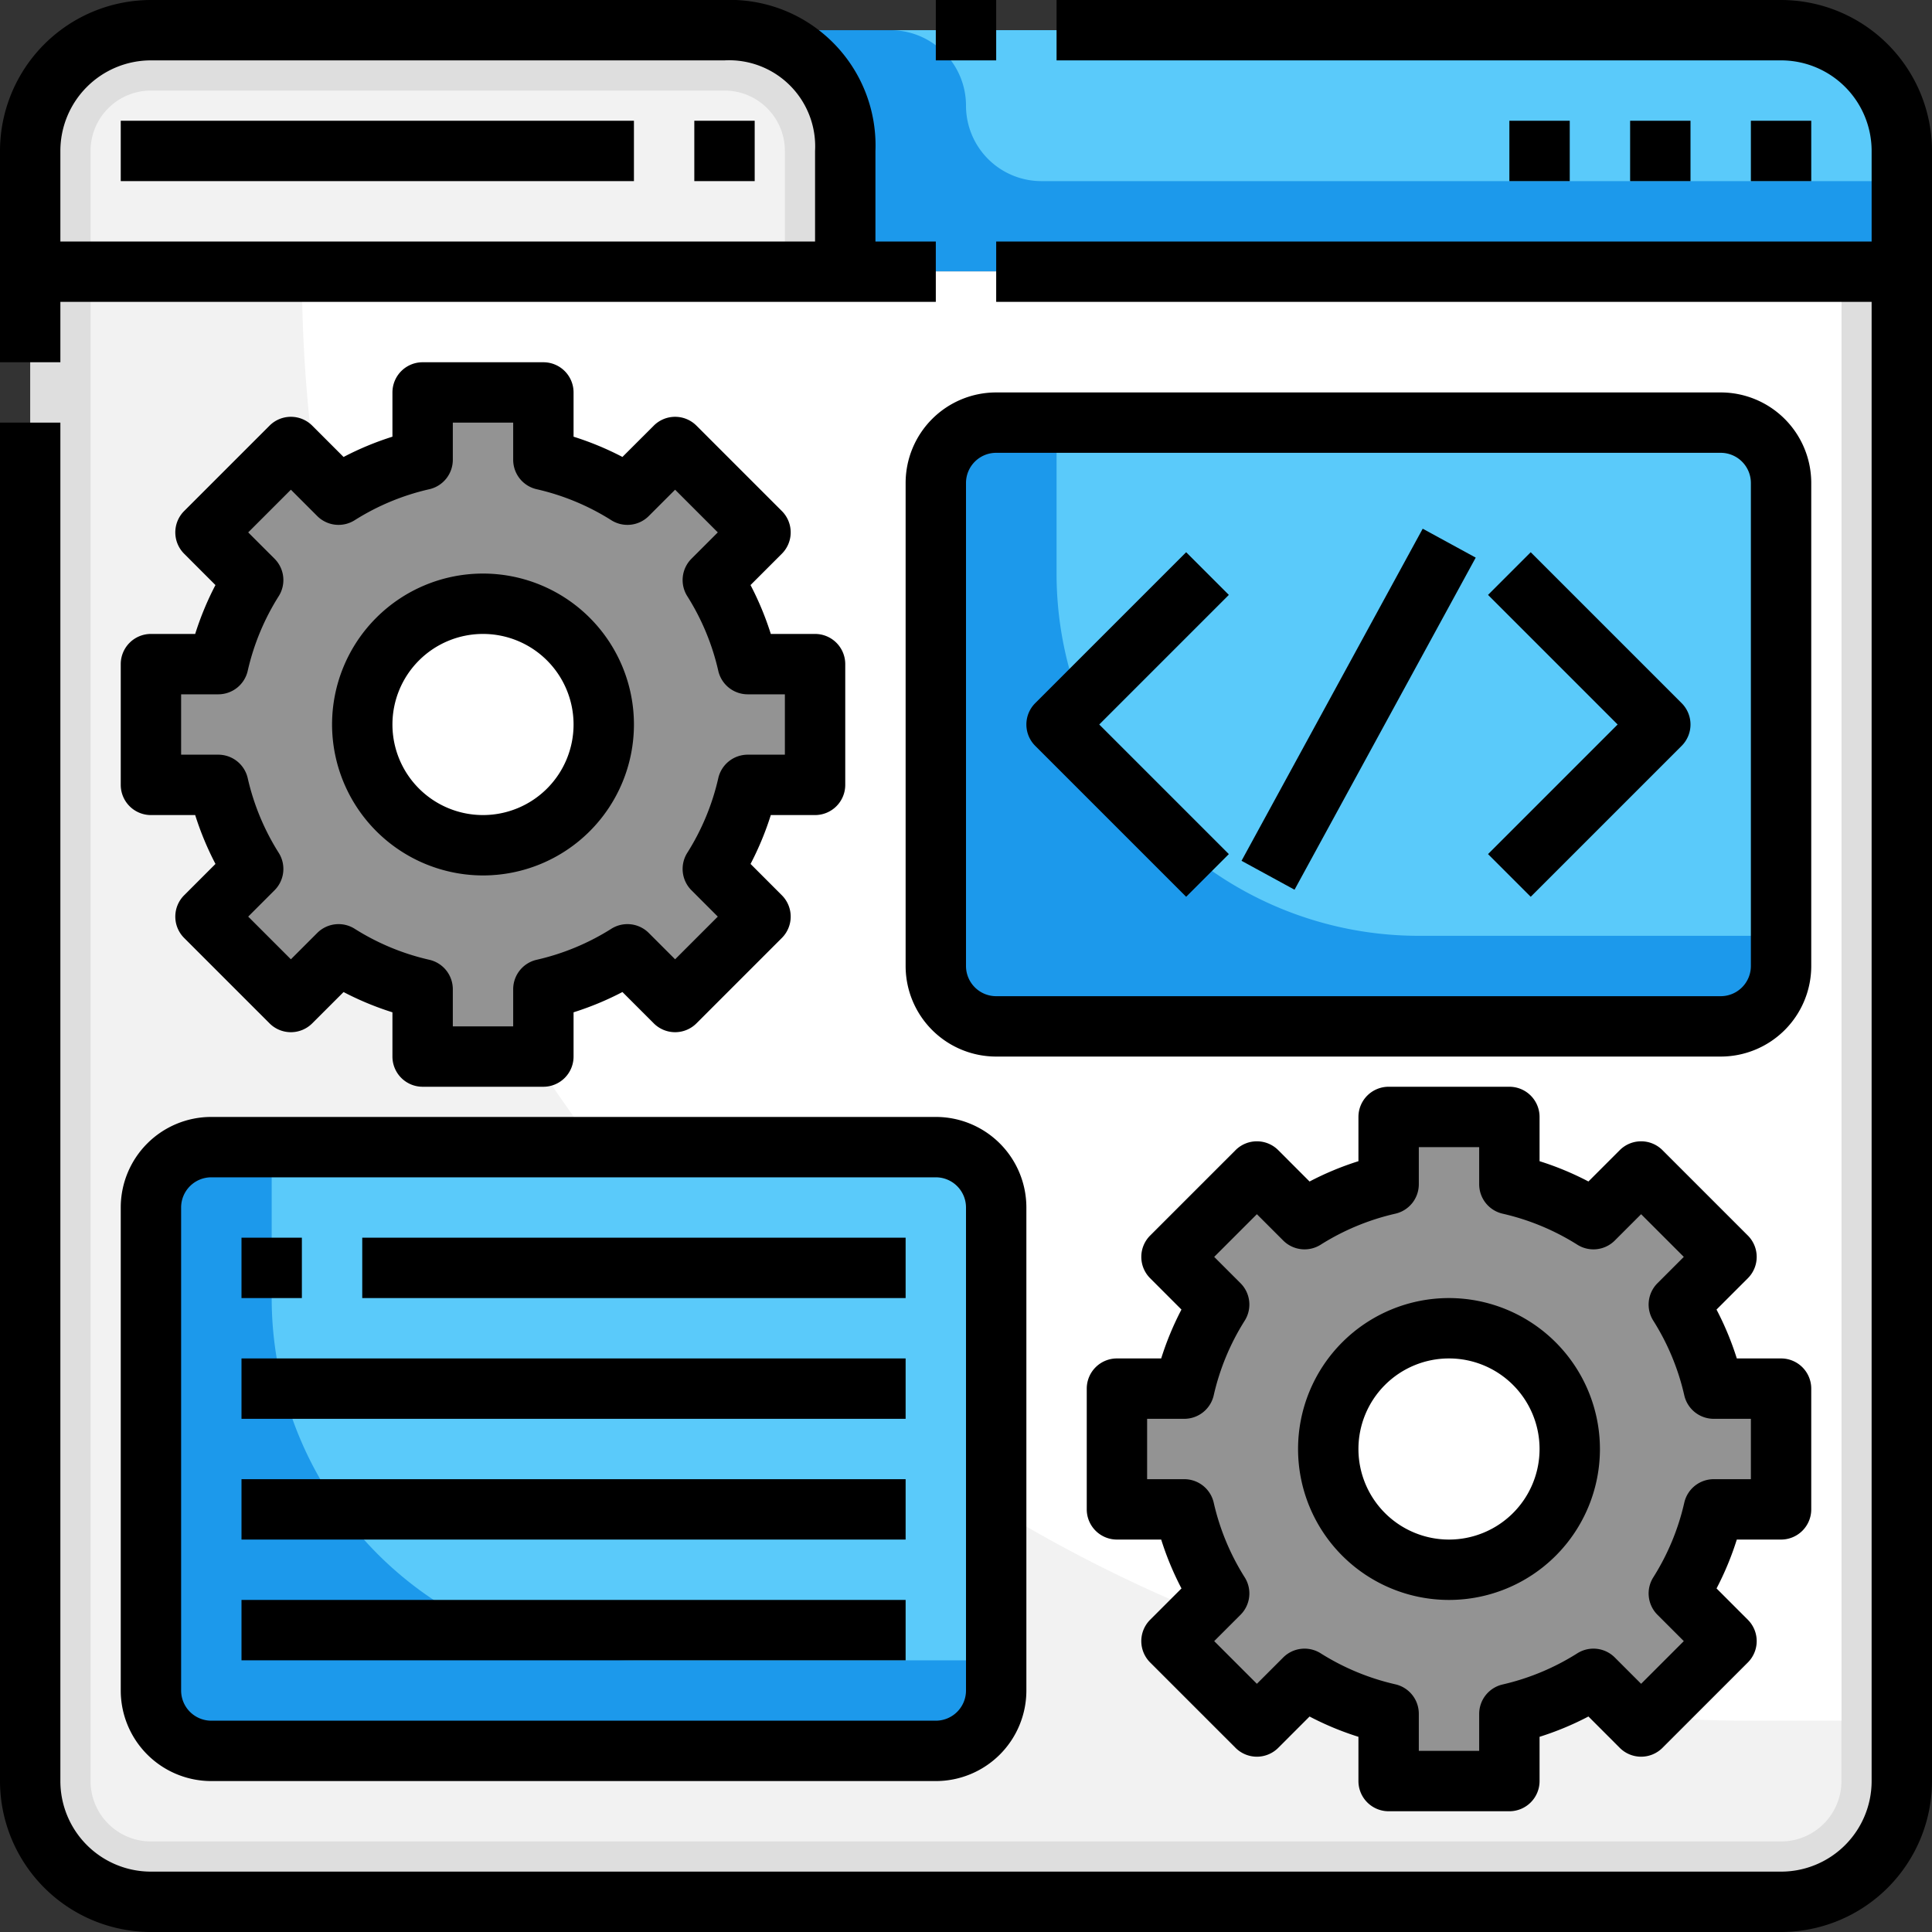
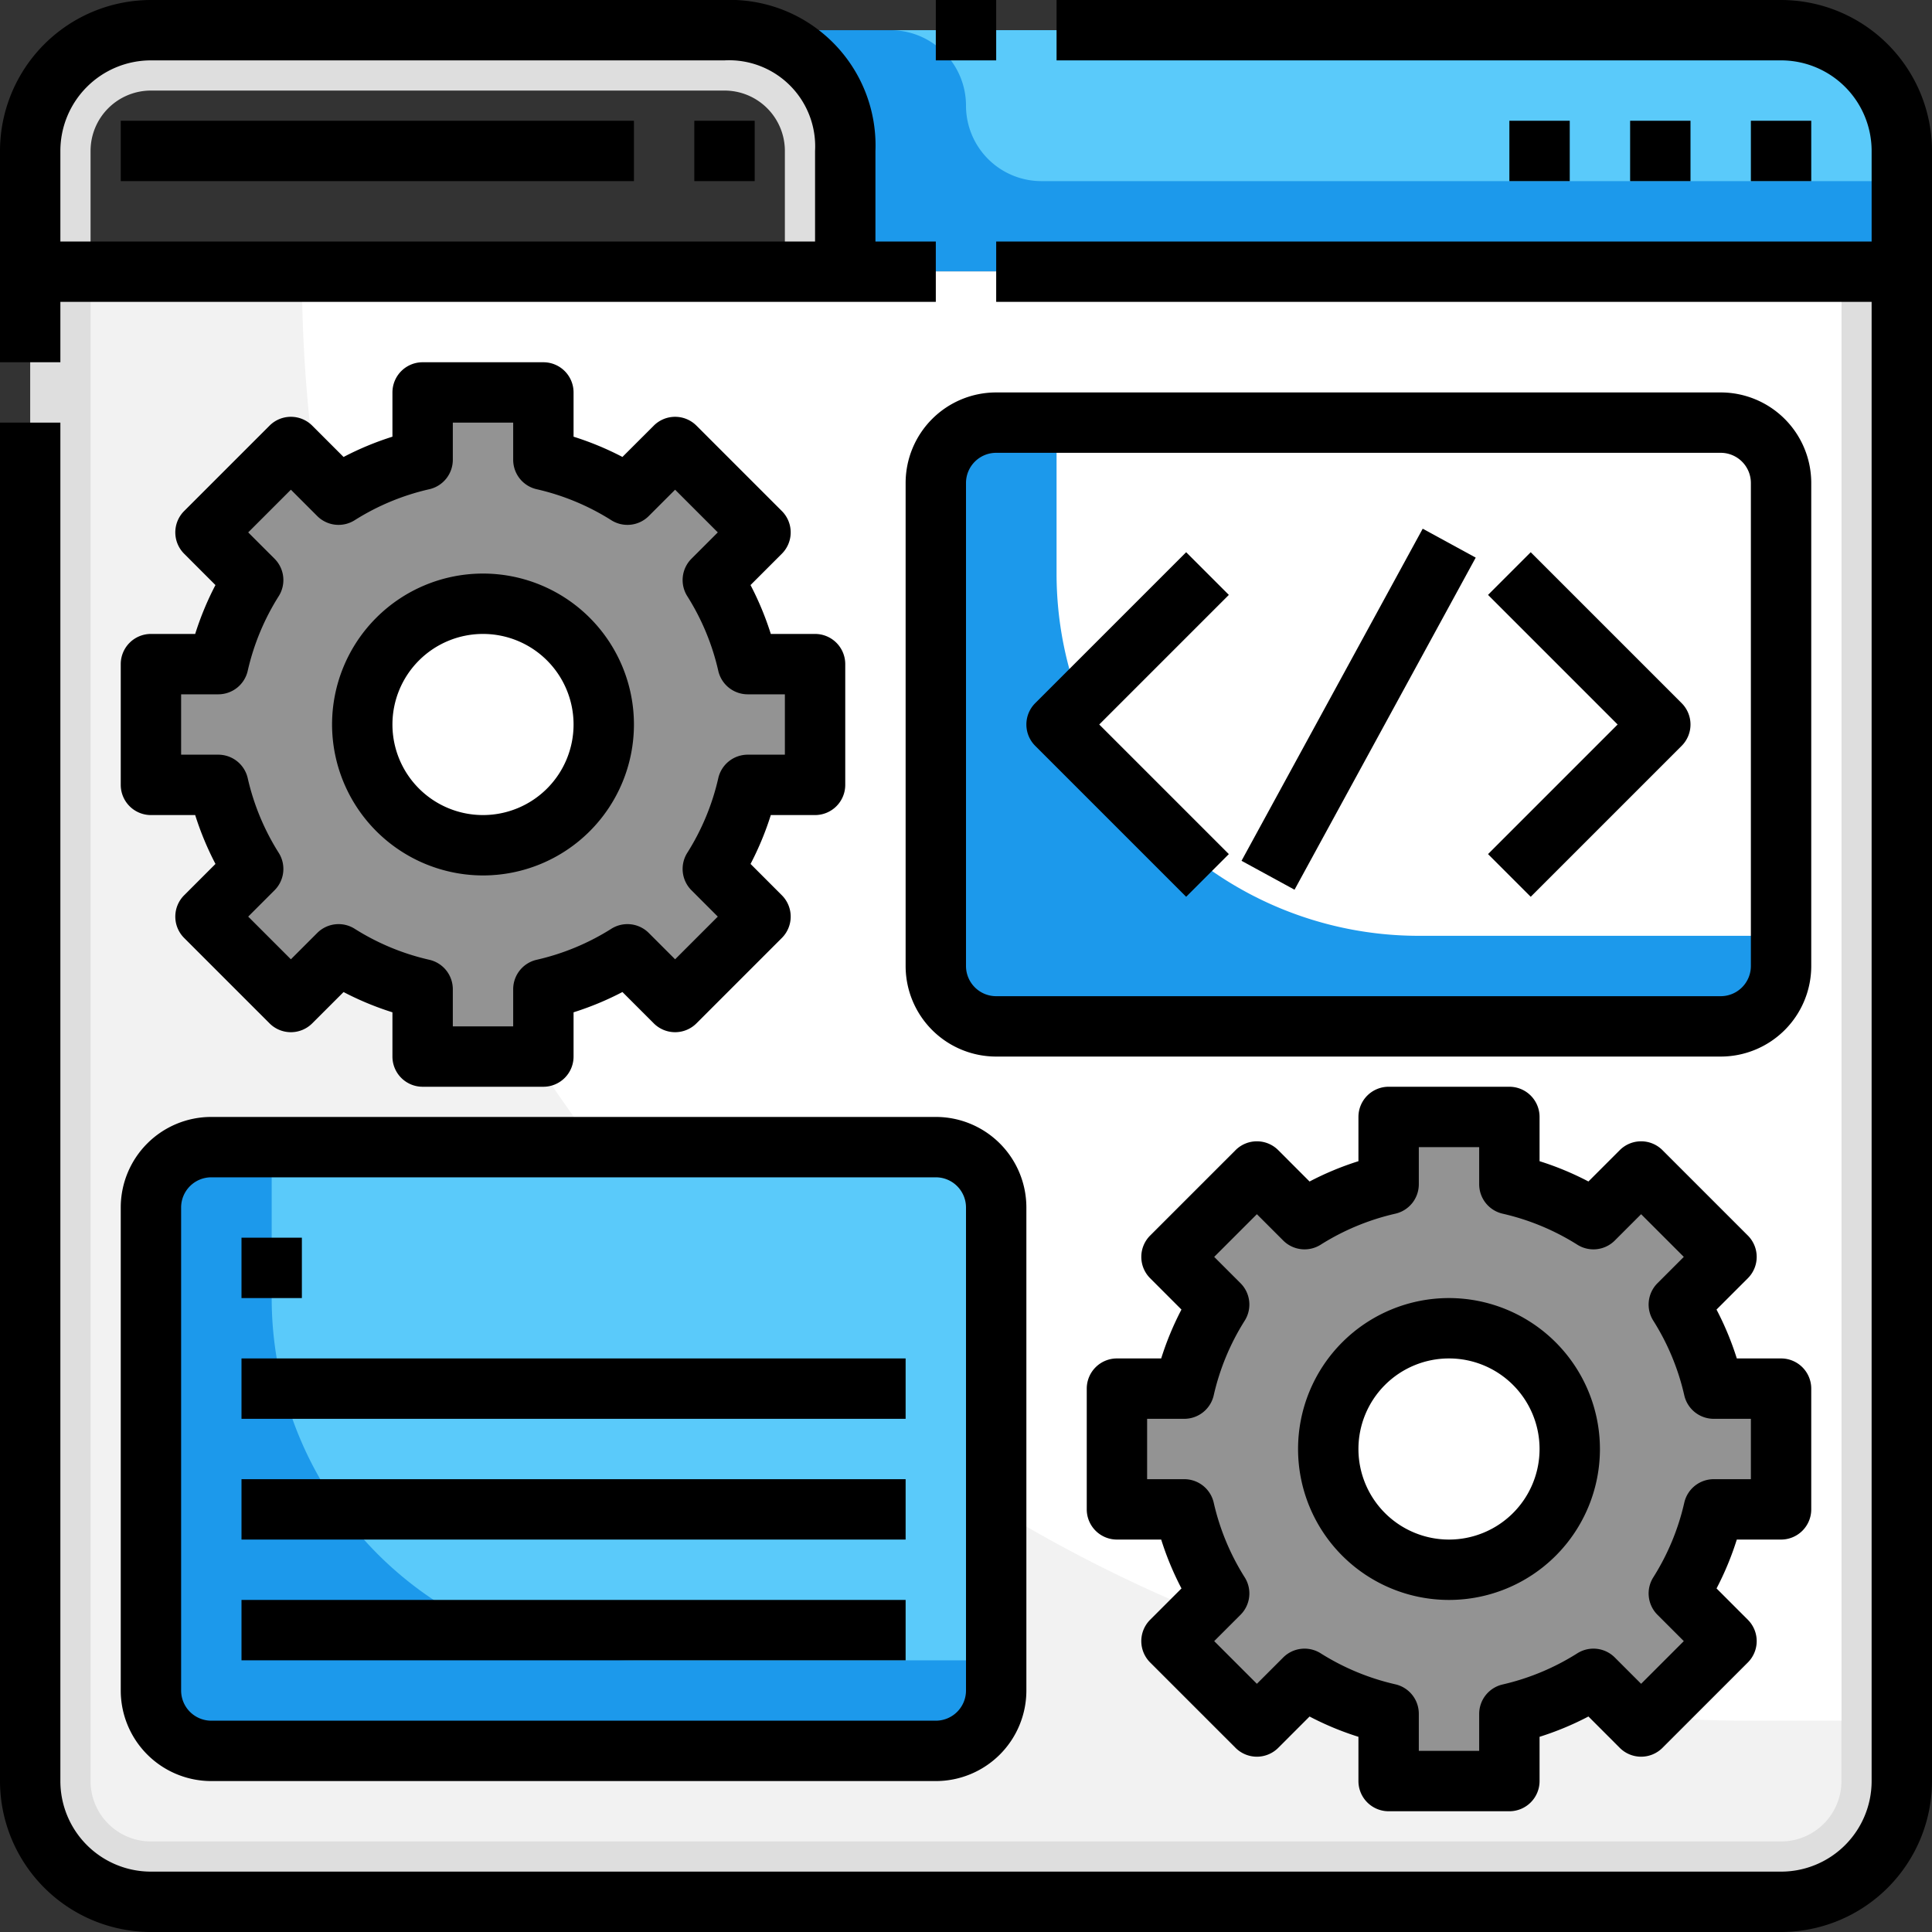
<svg xmlns="http://www.w3.org/2000/svg" viewBox="0 0 64 64">
  <rect x="0" y="0" width="64" height="64" fill="#333333" stroke="none" />
  <g id="_14-Code" data-name="14-Code">
-     <path d="m24 1c4 0 4 4 4 4v4h-27v-4a4 4 0 0 1 4-4z" fill="#f2f2f2" />
    <path d="m59 1a4 4 0 0 1 4 4v4h-35v-4s0-4-4-4z" fill="#1c99eb" />
    <path d="m63 9v50a4 4 0 0 1 -4 4h-54a4 4 0 0 1 -4-4v-50z" fill="#dedede" />
    <path d="m32 3.5a2.5 2.5 0 0 0 2.5 2.5h28.5v-1a4 4 0 0 0 -4-4h-29.5a2.5 2.5 0 0 1 2.5 2.5z" fill="#5acafa" />
    <path d="m59 61h-54a2 2 0 0 1 -2-2v-50h58v50a2 2 0 0 1 -2 2z" fill="#f2f2f2" />
    <path d="m58 57h3v-48h-51a48 48 0 0 0 48 48z" fill="#fff" />
    <path d="m28 5s0-4-4-4h-19a4 4 0 0 0 -4 4v4h2v-4a2 2 0 0 1 2-2h19a2 2 0 0 1 2 2v4h2z" fill="#dedede" />
-     <rect fill="#5acafa" height="20" rx="2" width="28" x="31" y="14" />
    <rect fill="#5acafa" height="20" rx="2" width="28" x="5" y="38" />
    <path d="m35 19v-5h-2a2 2 0 0 0 -2 2v16a2 2 0 0 0 2 2h24a2 2 0 0 0 2-2v-1h-12a12 12 0 0 1 -12-12z" fill="#1c99eb" />
    <path d="m9 43v-5h-2a2 2 0 0 0 -2 2v16a2 2 0 0 0 2 2h24a2 2 0 0 0 2-2v-1h-12a12 12 0 0 1 -12-12z" fill="#1c99eb" />
    <path d="m27 26v-4h-2.231a8.943 8.943 0 0 0 -1.156-2.785l1.579-1.579-2.828-2.828-1.579 1.579a8.943 8.943 0 0 0 -2.785-1.156v-2.231h-4v2.231a8.943 8.943 0 0 0 -2.785 1.156l-1.579-1.579-2.828 2.828 1.579 1.579a8.943 8.943 0 0 0 -1.156 2.785h-2.231v4h2.231a8.943 8.943 0 0 0 1.156 2.785l-1.579 1.579 2.828 2.828 1.579-1.579a8.943 8.943 0 0 0 2.785 1.156v2.231h4v-2.231a8.943 8.943 0 0 0 2.785-1.156l1.579 1.579 2.828-2.828-1.579-1.579a8.943 8.943 0 0 0 1.156-2.785z" fill="#939393" />
    <circle cx="16" cy="24" fill="#fff" r="4" />
    <path d="m59 50v-4h-2.231a8.943 8.943 0 0 0 -1.156-2.785l1.579-1.579-2.828-2.828-1.579 1.579a8.943 8.943 0 0 0 -2.785-1.156v-2.231h-4v2.231a8.943 8.943 0 0 0 -2.785 1.156l-1.579-1.579-2.828 2.828 1.579 1.579a8.943 8.943 0 0 0 -1.156 2.785h-2.231v4h2.231a8.943 8.943 0 0 0 1.156 2.785l-1.579 1.579 2.828 2.828 1.579-1.579a8.943 8.943 0 0 0 2.785 1.156v2.231h4v-2.231a8.943 8.943 0 0 0 2.785-1.156l1.579 1.579 2.828-2.828-1.579-1.579a8.943 8.943 0 0 0 1.156-2.785z" fill="#939393" />
    <circle cx="48" cy="48" fill="#fff" r="4" />
    <path d="m5 21a1 1 0 0 0 -1 1v4a1 1 0 0 0 1 1h1.466a9.941 9.941 0 0 0 .672 1.619l-1.038 1.038a1 1 0 0 0 0 1.414l2.829 2.829a1 1 0 0 0 1.414 0l1.038-1.037a9.941 9.941 0 0 0 1.619.671v1.466a1 1 0 0 0 1 1h4a1 1 0 0 0 1-1v-1.466a9.941 9.941 0 0 0 1.619-.672l1.038 1.038a1 1 0 0 0 1.414 0l2.829-2.829a1 1 0 0 0 0-1.414l-1.037-1.038a9.941 9.941 0 0 0 .671-1.619h1.466a1 1 0 0 0 1-1v-4a1 1 0 0 0 -1-1h-1.466a9.941 9.941 0 0 0 -.672-1.619l1.038-1.038a1 1 0 0 0 0-1.414l-2.829-2.829a1 1 0 0 0 -1.414 0l-1.038 1.037a9.941 9.941 0 0 0 -1.619-.671v-1.466a1 1 0 0 0 -1-1h-4a1 1 0 0 0 -1 1v1.466a9.941 9.941 0 0 0 -1.619.672l-1.038-1.038a1 1 0 0 0 -1.414 0l-2.829 2.829a1 1 0 0 0 0 1.414l1.037 1.038a9.941 9.941 0 0 0 -.671 1.619zm2.23 2a1 1 0 0 0 .976-.778 7.917 7.917 0 0 1 1.027-2.473 1 1 0 0 0 -.139-1.241l-.872-.872 1.414-1.414.872.872a1 1 0 0 0 1.241.139 7.917 7.917 0 0 1 2.473-1.027 1 1 0 0 0 .778-.976v-1.23h2v1.23a1 1 0 0 0 .778.976 7.917 7.917 0 0 1 2.473 1.027 1 1 0 0 0 1.241-.139l.872-.872 1.414 1.414-.872.872a1 1 0 0 0 -.139 1.241 7.917 7.917 0 0 1 1.027 2.473 1 1 0 0 0 .976.778h1.23v2h-1.23a1 1 0 0 0 -.976.778 7.917 7.917 0 0 1 -1.027 2.473 1 1 0 0 0 .139 1.241l.872.872-1.414 1.414-.872-.872a1 1 0 0 0 -1.241-.139 7.917 7.917 0 0 1 -2.473 1.027 1 1 0 0 0 -.778.976v1.23h-2v-1.23a1 1 0 0 0 -.778-.976 7.917 7.917 0 0 1 -2.473-1.027 1 1 0 0 0 -1.241.139l-.872.872-1.414-1.414.872-.872a1 1 0 0 0 .139-1.241 7.917 7.917 0 0 1 -1.027-2.473 1 1 0 0 0 -.976-.778h-1.23v-2z" />
    <path d="m16 29a5 5 0 1 0 -5-5 5.006 5.006 0 0 0 5 5zm0-8a3 3 0 1 1 -3 3 3 3 0 0 1 3-3z" />
    <path d="m59 51a1 1 0 0 0 1-1v-4a1 1 0 0 0 -1-1h-1.466a9.9 9.9 0 0 0 -.672-1.619l1.038-1.038a1 1 0 0 0 0-1.414l-2.829-2.829a1 1 0 0 0 -1.414 0l-1.038 1.038a9.858 9.858 0 0 0 -1.619-.672v-1.466a1 1 0 0 0 -1-1h-4a1 1 0 0 0 -1 1v1.466a9.858 9.858 0 0 0 -1.619.673l-1.038-1.039a1 1 0 0 0 -1.414 0l-2.829 2.829a1 1 0 0 0 0 1.414l1.037 1.038a9.9 9.9 0 0 0 -.671 1.619h-1.466a1 1 0 0 0 -1 1v4a1 1 0 0 0 1 1h1.466a9.9 9.9 0 0 0 .672 1.619l-1.038 1.038a1 1 0 0 0 0 1.414l2.829 2.829a1 1 0 0 0 1.414 0l1.038-1.038a9.858 9.858 0 0 0 1.619.672v1.466a1 1 0 0 0 1 1h4a1 1 0 0 0 1-1v-1.466a9.858 9.858 0 0 0 1.619-.673l1.038 1.039a1 1 0 0 0 1.414 0l2.829-2.829a1 1 0 0 0 0-1.414l-1.037-1.038a9.9 9.9 0 0 0 .671-1.619zm-2.23-2a1 1 0 0 0 -.976.778 7.913 7.913 0 0 1 -1.027 2.474 1 1 0 0 0 .139 1.24l.872.872-1.414 1.414-.872-.872a1 1 0 0 0 -1.241-.138 7.959 7.959 0 0 1 -2.473 1.032 1 1 0 0 0 -.778.97v1.23h-2v-1.23a1 1 0 0 0 -.778-.975 7.959 7.959 0 0 1 -2.473-1.027 1 1 0 0 0 -1.241.138l-.872.872-1.414-1.414.872-.872a1 1 0 0 0 .139-1.24 7.913 7.913 0 0 1 -1.027-2.474 1 1 0 0 0 -.976-.778h-1.23v-2h1.23a1 1 0 0 0 .976-.778 7.913 7.913 0 0 1 1.027-2.474 1 1 0 0 0 -.139-1.24l-.872-.872 1.414-1.414.872.872a1 1 0 0 0 1.241.138 7.959 7.959 0 0 1 2.473-1.027 1 1 0 0 0 .778-.975v-1.23h2v1.23a1 1 0 0 0 .778.975 7.959 7.959 0 0 1 2.473 1.027 1 1 0 0 0 1.241-.138l.872-.872 1.414 1.414-.872.872a1 1 0 0 0 -.139 1.24 7.913 7.913 0 0 1 1.027 2.474 1 1 0 0 0 .976.778h1.23v2z" />
    <path d="m48 43a5 5 0 1 0 5 5 5.006 5.006 0 0 0 -5-5zm0 8a3 3 0 1 1 3-3 3 3 0 0 1 -3 3z" />
    <path d="m60 16a3 3 0 0 0 -3-3h-24a3 3 0 0 0 -3 3v16a3 3 0 0 0 3 3h24a3 3 0 0 0 3-3zm-2 16a1 1 0 0 1 -1 1h-24a1 1 0 0 1 -1-1v-16a1 1 0 0 1 1-1h24a1 1 0 0 1 1 1z" />
    <path d="m4 56a3 3 0 0 0 3 3h24a3 3 0 0 0 3-3v-16a3 3 0 0 0 -3-3h-24a3 3 0 0 0 -3 3zm2-16a1 1 0 0 1 1-1h24a1 1 0 0 1 1 1v16a1 1 0 0 1 -1 1h-24a1 1 0 0 1 -1-1z" />
    <path d="m39.293 18.293-5 5a1 1 0 0 0 0 1.414l5 5 1.414-1.414-4.293-4.293 4.293-4.293z" />
    <path d="m50.707 18.293-1.414 1.414 4.293 4.293-4.293 4.293 1.414 1.414 5-5a1 1 0 0 0 0-1.414z" />
    <path d="m38.735 22.5h12.53v2h-12.53z" transform="matrix(.479 -.878 .878 .479 2.818 51.747)" />
    <path d="m8 41h2v2h-2z" />
-     <path d="m12 41h18v2h-18z" />
    <path d="m8 45h22v2h-22z" />
    <path d="m8 49h22v2h-22z" />
    <path d="m8 53h22v2h-22z" />
    <path d="m2 10h29v-2h-2v-3a4.821 4.821 0 0 0 -5-5h-19a5.006 5.006 0 0 0 -5 5v7h2zm3-8h19a2.852 2.852 0 0 1 3 3v3h-25v-3a3 3 0 0 1 3-3z" />
    <path d="m59 0h-24v2h24a3 3 0 0 1 3 3v3h-29v2h29v49a3 3 0 0 1 -3 3h-54a3 3 0 0 1 -3-3v-45h-2v45a5.006 5.006 0 0 0 5 5h54a5.006 5.006 0 0 0 5-5v-54a5.006 5.006 0 0 0 -5-5z" />
    <path d="m31 0h2v2h-2z" />
    <path d="m4 4h17v2h-17z" />
    <path d="m23 4h2v2h-2z" />
    <path d="m58 4h2v2h-2z" />
    <path d="m54 4h2v2h-2z" />
    <path d="m50 4h2v2h-2z" />
  </g>
</svg>